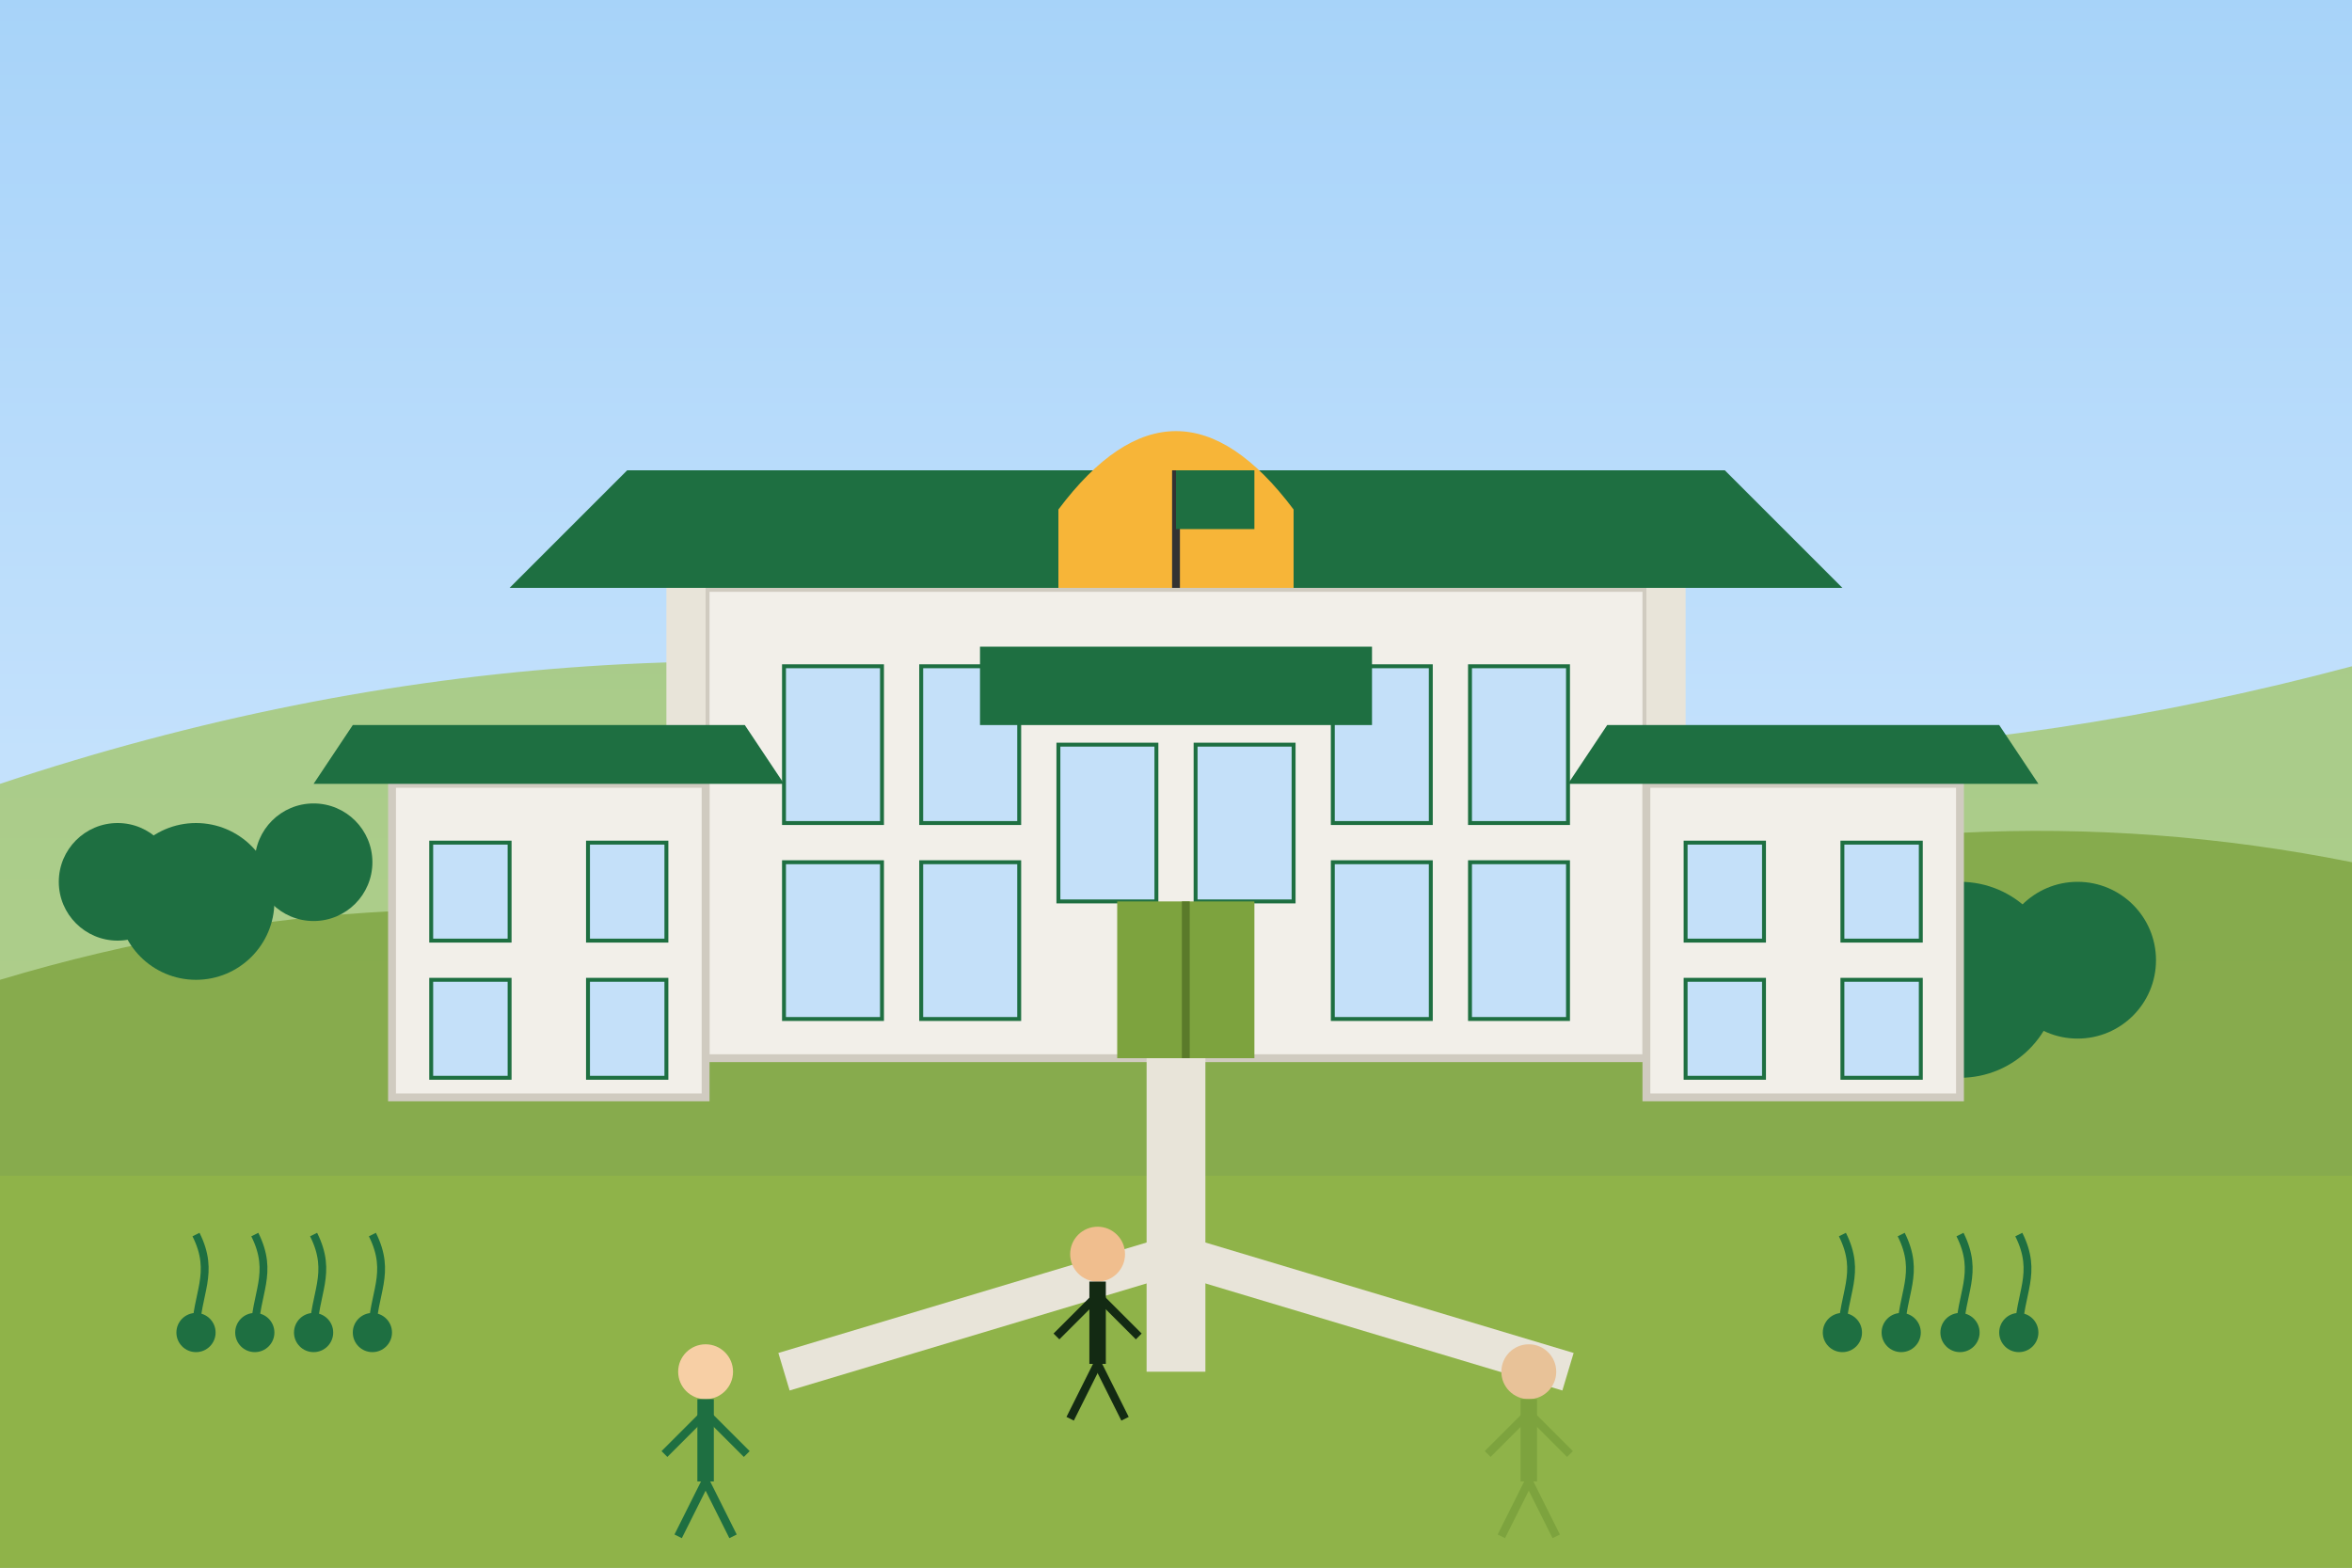
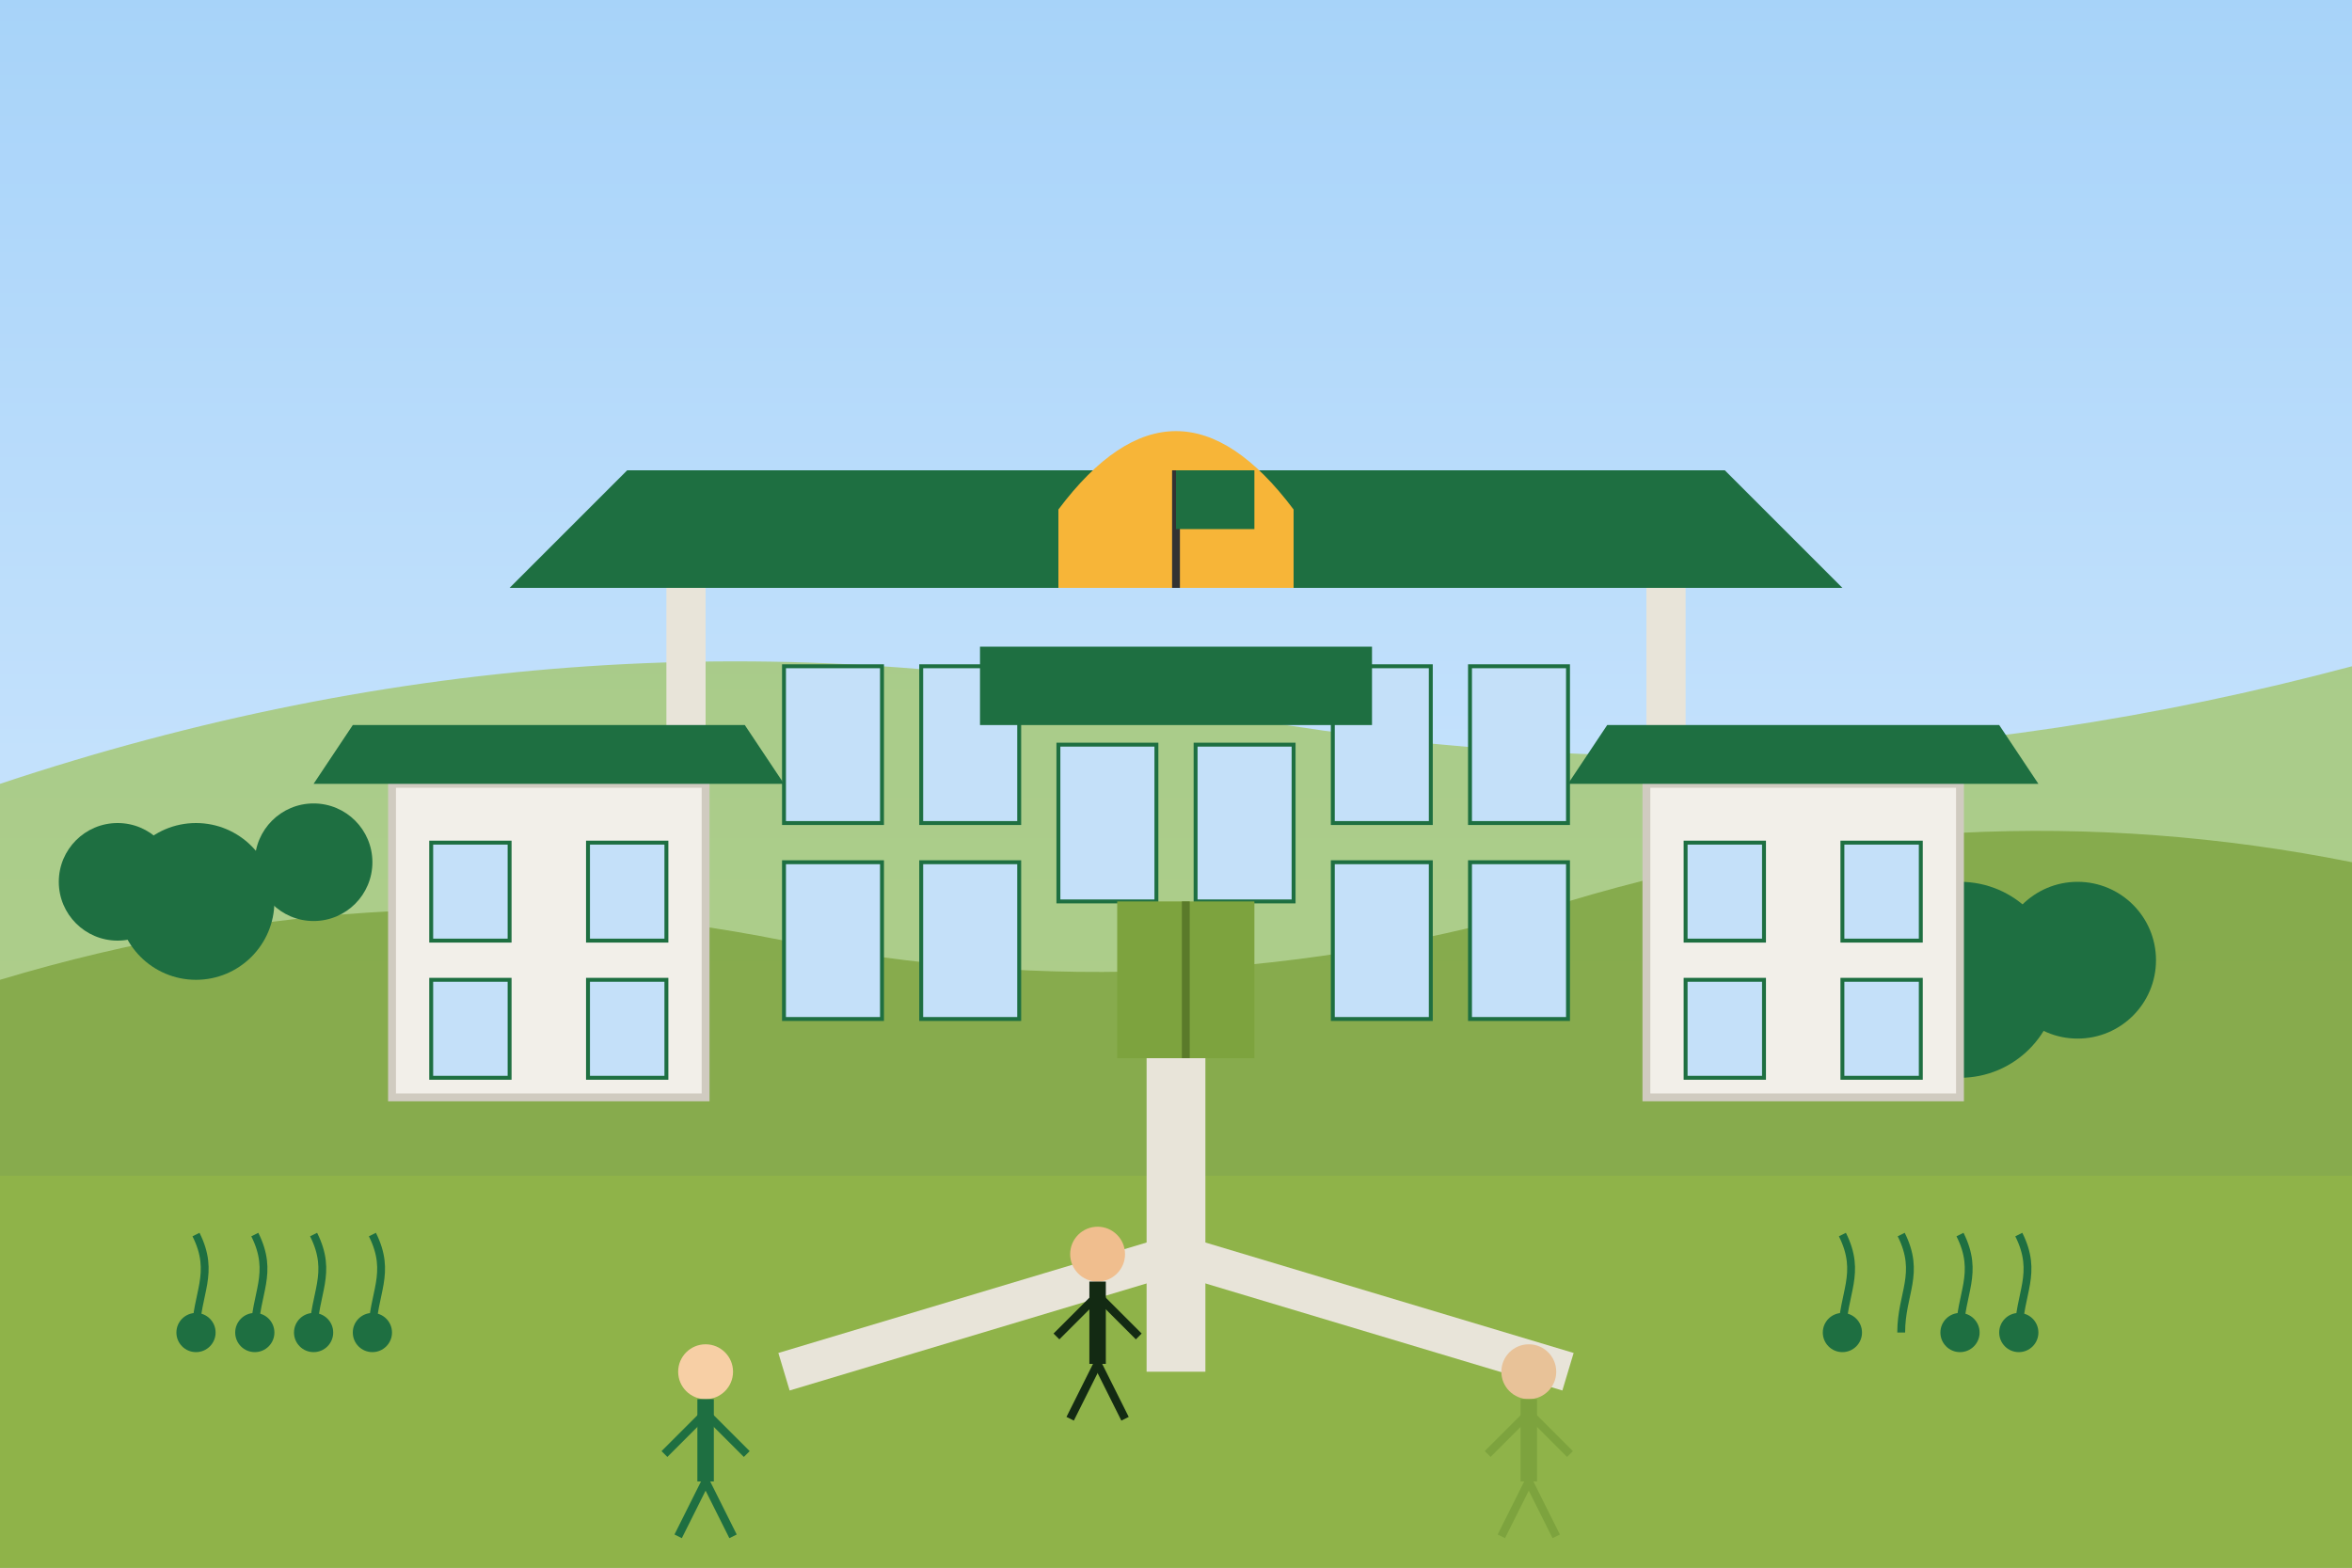
<svg xmlns="http://www.w3.org/2000/svg" width="600" height="400" viewBox="0 0 600 400">
  <rect x="0" y="0" width="600" height="400" fill="#808080" stroke="none" />
  <defs>
    <linearGradient id="skyGradient" x1="0%" y1="0%" x2="0%" y2="100%">
      <stop offset="0%" stop-color="#a7d3f9" />
      <stop offset="100%" stop-color="#e1f0ff" />
    </linearGradient>
  </defs>
  <rect width="600" height="400" fill="url(#skyGradient)" />
  <path d="M0,200 Q150,150 300,180 Q450,210 600,170 L600,400 L0,400 Z" fill="#a0c35a" opacity="0.7" />
  <path d="M0,250 Q100,220 200,240 Q300,260 400,230 Q500,200 600,220 L600,400 L0,400 Z" fill="#7da33e" opacity="0.8" />
  <path d="M0,300 L600,300 L600,400 L0,400 Z" fill="#8fb349" />
  <g transform="translate(50, 230)">
    <circle cx="0" cy="0" r="20" fill="#1e6f41" />
    <circle cx="30" cy="-10" r="15" fill="#1e6f41" />
    <circle cx="-20" cy="-5" r="15" fill="#1e6f41" />
  </g>
  <g transform="translate(500, 250)">
    <circle cx="0" cy="0" r="25" fill="#1e6f41" />
    <circle cx="30" cy="-5" r="20" fill="#1e6f41" />
    <circle cx="-25" cy="-10" r="18" fill="#1e6f41" />
  </g>
  <g transform="translate(180, 150)">
-     <rect x="0" y="0" width="240" height="120" fill="#f2efe9" stroke="#d0cbc0" stroke-width="2" />
    <polygon points="-20,-30 260,-30 290,0 -50,0" fill="#1e6f41" />
    <path d="M90,0 L150,0 L150,-20 Q120,-60 90,-20 Z" fill="#f7b538" />
    <g fill="#c4e0f9" stroke="#1e6f41" stroke-width="1">
      <rect x="20" y="20" width="25" height="40" />
      <rect x="55" y="20" width="25" height="40" />
      <rect x="90" y="40" width="25" height="40" />
      <rect x="125" y="40" width="25" height="40" />
      <rect x="160" y="20" width="25" height="40" />
      <rect x="195" y="20" width="25" height="40" />
      <rect x="20" y="70" width="25" height="40" />
      <rect x="55" y="70" width="25" height="40" />
      <rect x="160" y="70" width="25" height="40" />
      <rect x="195" y="70" width="25" height="40" />
    </g>
    <rect x="105" y="80" width="35" height="40" fill="#7da33e" />
    <line x1="122.5" y1="80" x2="122.5" y2="120" stroke="#5a7a2a" stroke-width="2" />
    <rect x="70" y="15" width="100" height="20" fill="#1e6f41" />
    <rect x="-10" y="0" width="10" height="120" fill="#e8e4d9" />
    <rect x="240" y="0" width="10" height="120" fill="#e8e4d9" />
  </g>
  <g transform="translate(100, 200)">
    <rect x="0" y="0" width="80" height="80" fill="#f2efe9" stroke="#d0cbc0" stroke-width="2" />
    <polygon points="-10,-15 90,-15 100,0 -20,0" fill="#1e6f41" />
    <g fill="#c4e0f9" stroke="#1e6f41" stroke-width="1">
      <rect x="10" y="15" width="20" height="25" />
      <rect x="50" y="15" width="20" height="25" />
      <rect x="10" y="50" width="20" height="25" />
      <rect x="50" y="50" width="20" height="25" />
    </g>
  </g>
  <g transform="translate(420, 200)">
    <rect x="0" y="0" width="80" height="80" fill="#f2efe9" stroke="#d0cbc0" stroke-width="2" />
    <polygon points="-10,-15 90,-15 100,0 -20,0" fill="#1e6f41" />
    <g fill="#c4e0f9" stroke="#1e6f41" stroke-width="1">
      <rect x="10" y="15" width="20" height="25" />
      <rect x="50" y="15" width="20" height="25" />
      <rect x="10" y="50" width="20" height="25" />
      <rect x="50" y="50" width="20" height="25" />
    </g>
  </g>
  <path d="M300,270 L300,350" stroke="#e8e4d9" stroke-width="15" />
  <path d="M300,320 L200,350" stroke="#e8e4d9" stroke-width="10" />
  <path d="M300,320 L400,350" stroke="#e8e4d9" stroke-width="10" />
  <g transform="translate(50, 340)">
    <g fill="#1e6f41">
      <circle cx="0" cy="0" r="5" />
      <circle cx="15" cy="0" r="5" />
      <circle cx="30" cy="0" r="5" />
      <circle cx="45" cy="0" r="5" />
    </g>
    <path d="M0,0 C0,-10 5,-15 0,-25 M15,0 C15,-10 20,-15 15,-25 M30,0 C30,-10 35,-15 30,-25 M45,0 C45,-10 50,-15 45,-25" stroke="#1e6f41" stroke-width="2" fill="none" />
  </g>
  <g transform="translate(470, 340)">
    <g fill="#1e6f41">
      <circle cx="0" cy="0" r="5" />
-       <circle cx="15" cy="0" r="5" />
      <circle cx="30" cy="0" r="5" />
      <circle cx="45" cy="0" r="5" />
    </g>
    <path d="M0,0 C0,-10 5,-15 0,-25 M15,0 C15,-10 20,-15 15,-25 M30,0 C30,-10 35,-15 30,-25 M45,0 C45,-10 50,-15 45,-25" stroke="#1e6f41" stroke-width="2" fill="none" />
  </g>
  <g transform="translate(300, 120)">
    <line x1="0" y1="0" x2="0" y2="30" stroke="#333" stroke-width="2" />
    <rect x="0" y="0" width="20" height="15" fill="#1e6f41" />
  </g>
  <g transform="translate(180, 350) scale(0.7)">
    <circle cx="0" cy="0" r="10" fill="#f7cfa5" />
    <path d="M0,10 L0,40" stroke="#1e6f41" stroke-width="6" />
    <path d="M0,15 L-15,30" stroke="#1e6f41" stroke-width="3" />
    <path d="M0,15 L15,30" stroke="#1e6f41" stroke-width="3" />
    <path d="M0,40 L-10,60" stroke="#1e6f41" stroke-width="3" />
    <path d="M0,40 L10,60" stroke="#1e6f41" stroke-width="3" />
  </g>
  <g transform="translate(390, 350) scale(0.7)">
    <circle cx="0" cy="0" r="10" fill="#e8c298" />
    <path d="M0,10 L0,40" stroke="#7da33e" stroke-width="6" />
    <path d="M0,15 L-15,30" stroke="#7da33e" stroke-width="3" />
    <path d="M0,15 L15,30" stroke="#7da33e" stroke-width="3" />
    <path d="M0,40 L-10,60" stroke="#7da33e" stroke-width="3" />
    <path d="M0,40 L10,60" stroke="#7da33e" stroke-width="3" />
  </g>
  <g transform="translate(280, 320) scale(0.7)">
    <circle cx="0" cy="0" r="10" fill="#f0be8e" />
    <path d="M0,10 L0,40" stroke="#132a13" stroke-width="6" />
    <path d="M0,15 L-15,30" stroke="#132a13" stroke-width="3" />
    <path d="M0,15 L15,30" stroke="#132a13" stroke-width="3" />
    <path d="M0,40 L-10,60" stroke="#132a13" stroke-width="3" />
    <path d="M0,40 L10,60" stroke="#132a13" stroke-width="3" />
  </g>
</svg>